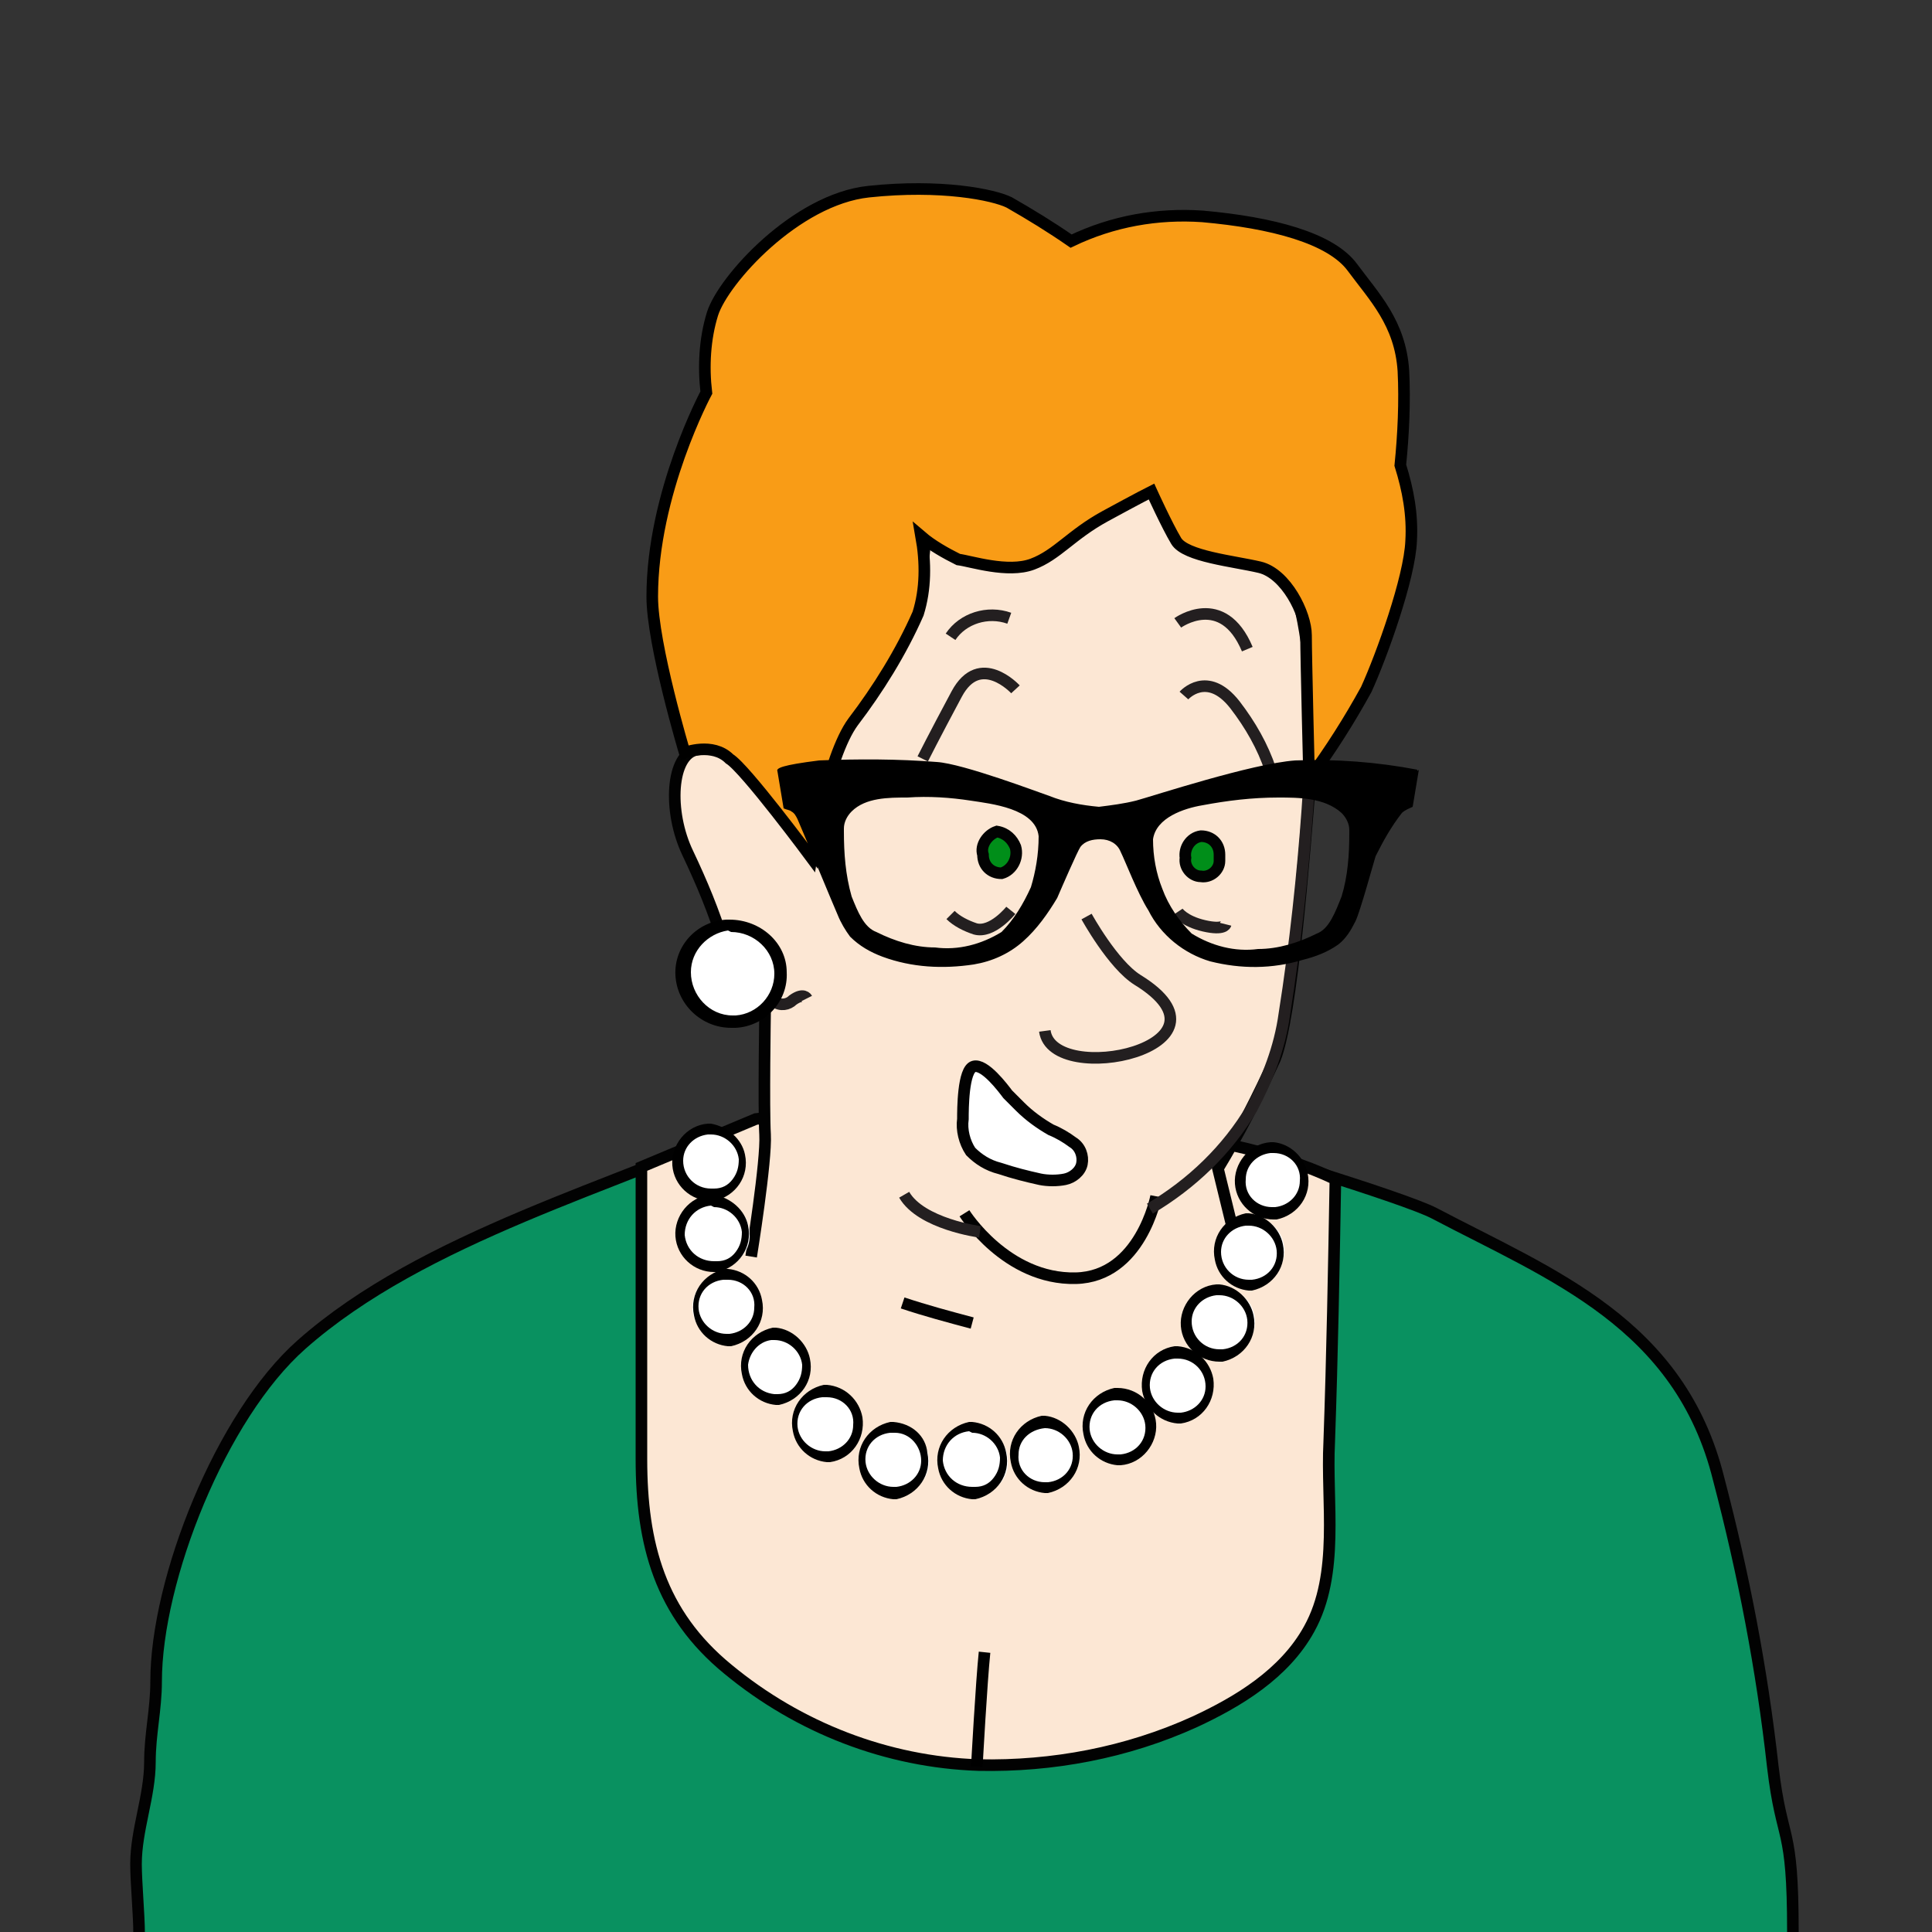
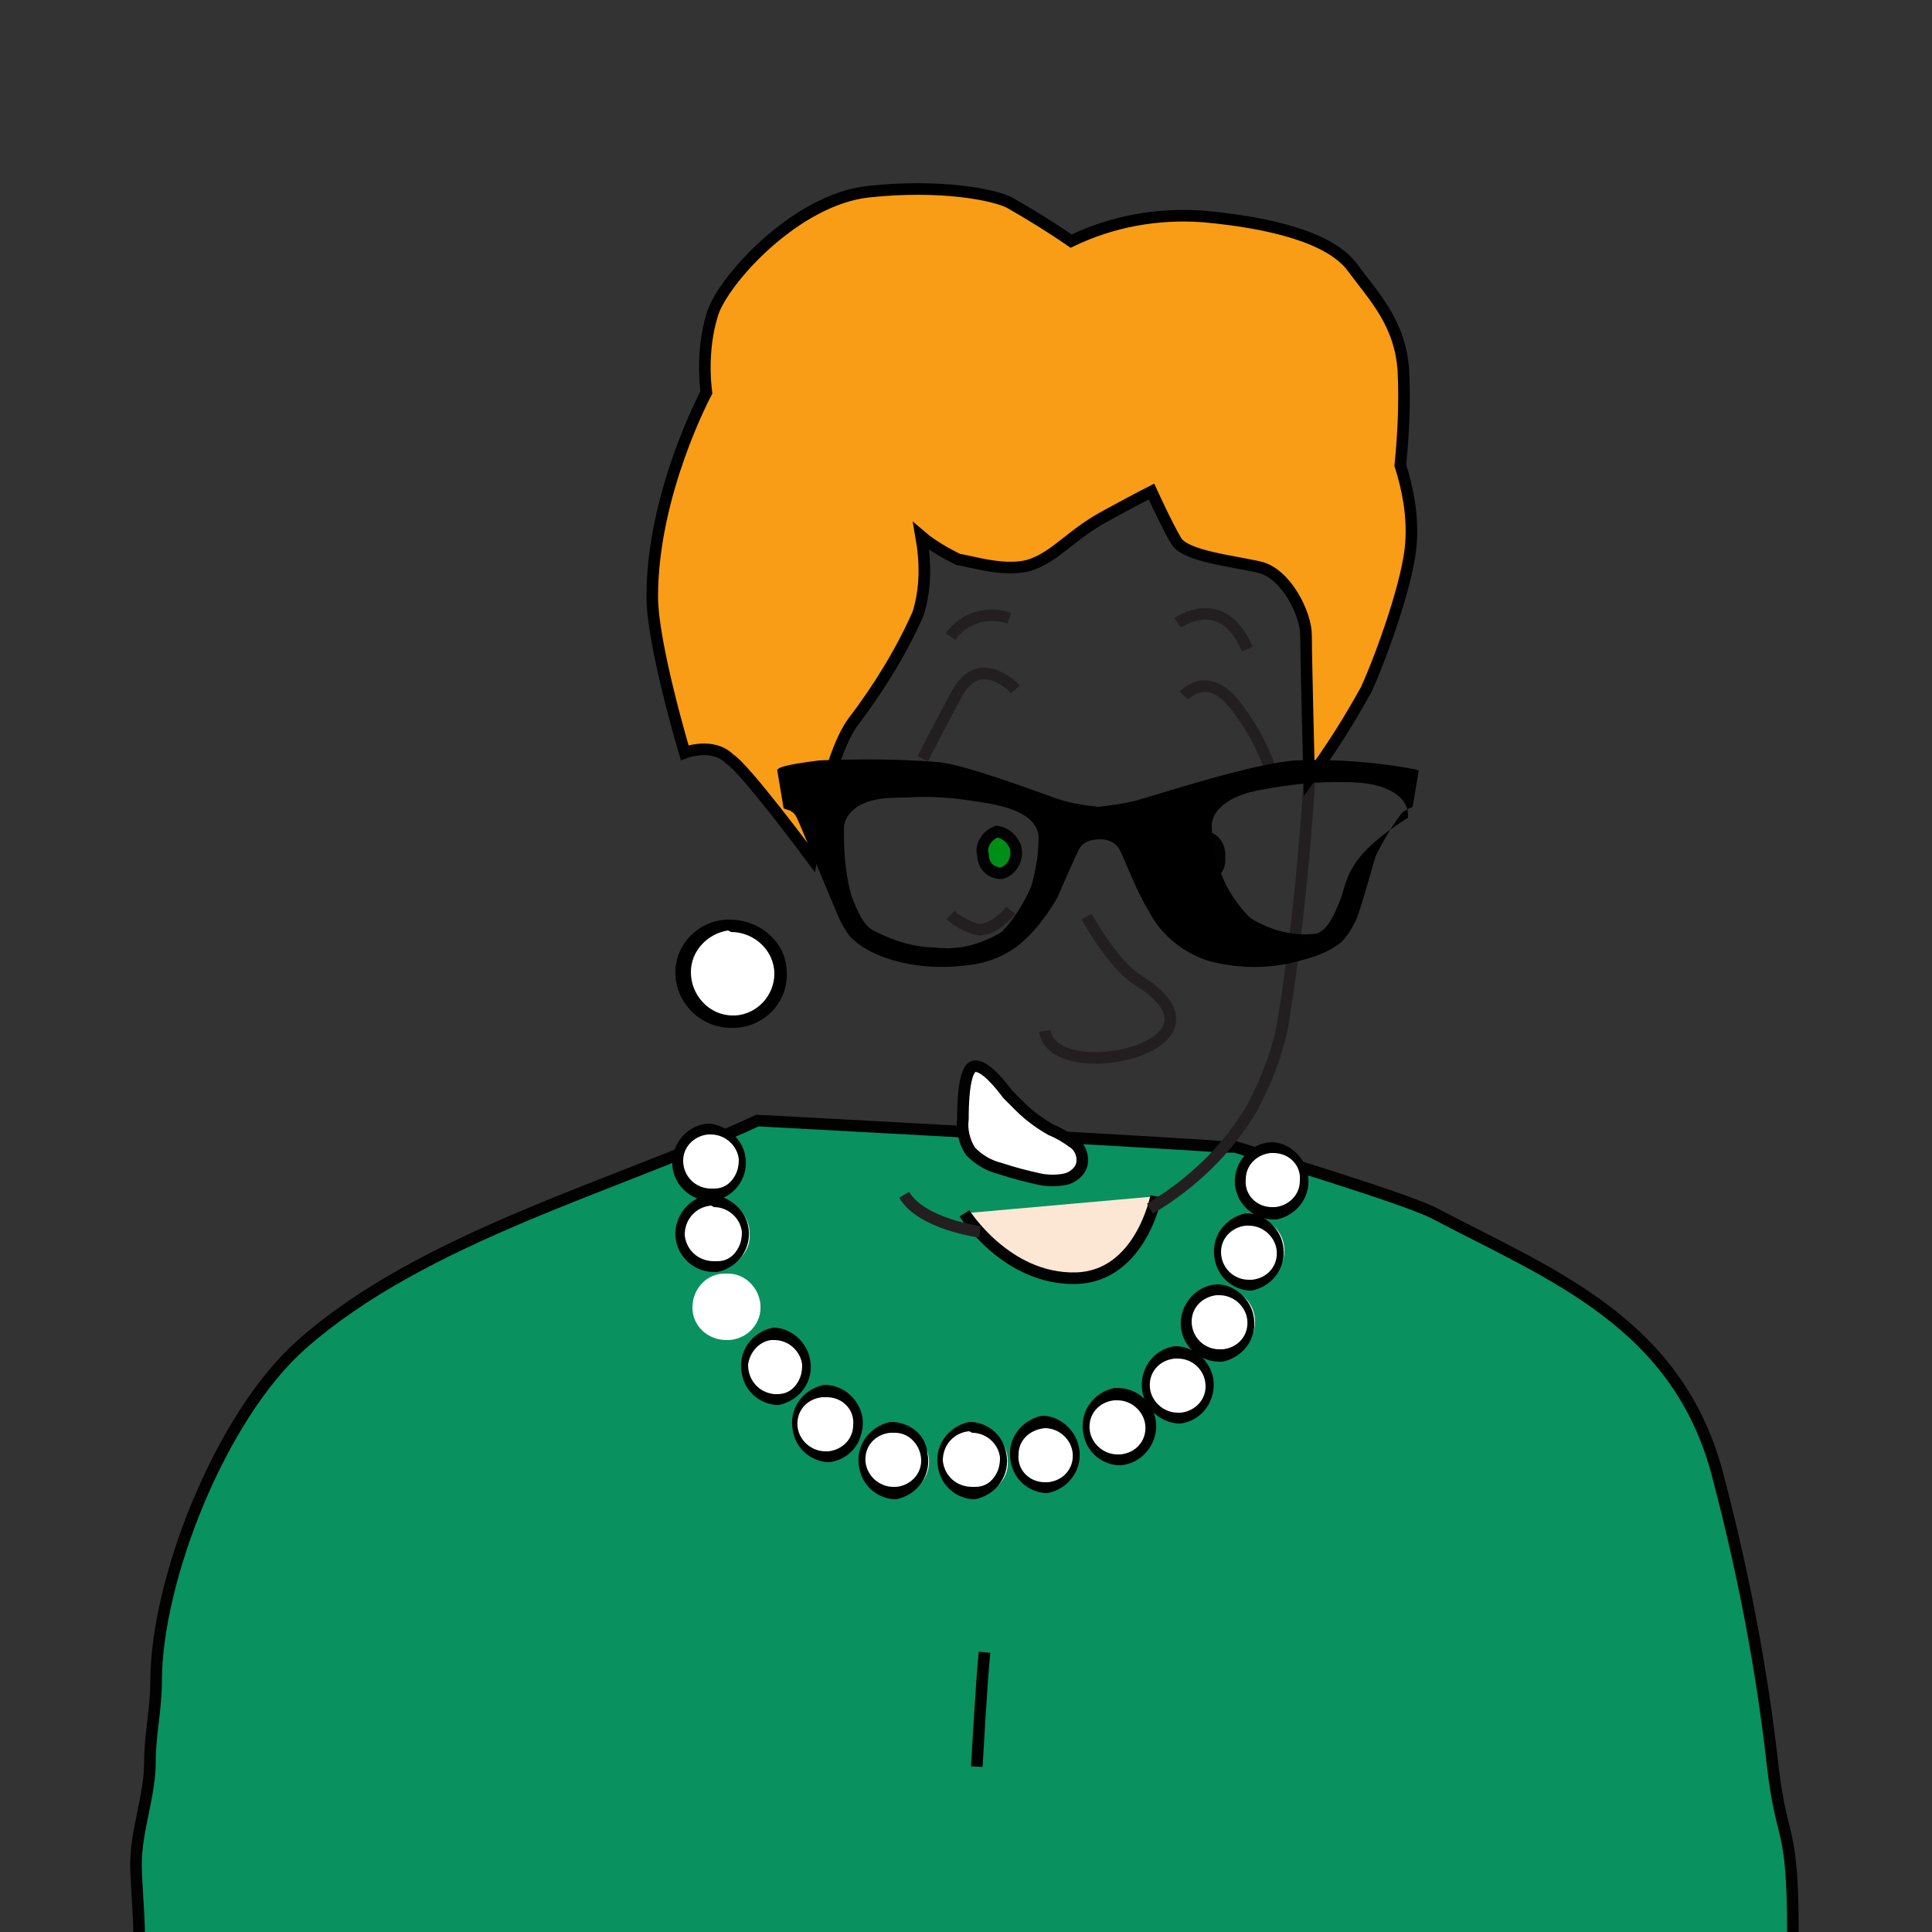
<svg xmlns="http://www.w3.org/2000/svg" version="1.1" id="Layer_1" x="0px" y="0px" viewBox="0 0 125 125" style="enable-background:new 0 0 125 125;" xml:space="preserve">
  <rect x="0" y="0" width="125" height="125" fill="#333333" stroke="none" />
  <style type="text/css">
	.st0{fill:#099160;stroke:#020202;stroke-width:0.75;stroke-miterlimit:10;}
	.st1{fill:#FCE7D4;stroke:#020202;stroke-width:0.75;stroke-miterlimit:10;}
	.st2{fill:#7F4C0E;stroke:#000000;stroke-width:0.75;stroke-miterlimit:10;}
	.st3{fill:none;stroke:#020202;stroke-width:0.75;stroke-miterlimit:10;}
	.st4{fill:none;stroke:#231F20;stroke-width:0.75;stroke-miterlimit:10;}
	.st5{fill:#FFFFFF;}
	.st6{fill:#008E19;stroke:#020202;stroke-width:0.75;stroke-miterlimit:10;}
	.st7{fill:#F99C16;stroke:#000000;stroke-width:0.75;stroke-miterlimit:10;}
	.st8{fill:#FFFFFF;stroke:#020202;stroke-width:0.75;stroke-miterlimit:10;}
</style>
  <title>Artboard 25 copy 3</title>
  <g id="Frames">
    <g id="Layer_137">
      <path id="shirt-3_1_" class="st0" d="M116,125c0-7.1-0.7-5.6-1.3-10.7c-0.7-6.3-1.9-12.5-3.5-18.6c-2.5-10.1-10.8-13.2-18.4-17.2    c-1.9-1-12.9-4.3-12.9-4.3H79c-1.9-0.2-30-1.7-30-1.7C40,76.7,27.4,80,19.5,87c-5.2,4.6-9.4,15.2-9.4,21.8c0,1.8-0.4,3.4-0.4,5.2    c0,2.2-0.9,4.4-0.9,6.6c0,1.2,0.2,3.3,0.2,4.5" />
-       <path class="st1" d="M48.9,72.4l-7.4,3.1c0,3.6,0,7.2,0,10.7v8.2c0,5.5,1.2,10,5.6,13.6c4.6,3.8,10.3,6,16.2,6.2    c4.8,0.1,9.6-0.8,14-2.8c2.8-1.3,5.8-3.1,7.4-6c2-3.6,1.1-8.2,1.3-12.1c0.2-5.7,0.3-11.3,0.4-17c-2.1-1-4.4-1.7-6.7-2.2    C71.1,72,56,71.5,48.9,72.4z" />
-       <path id="head-3" class="st1" d="M48.6,81.3c0,0,1-6.2,0.9-7.9s0-7.9,0-7.9c-1-1.4-1.9-2.9-2.7-4.5c-0.6-2-1.4-3.9-2.3-5.8    c-1.3-2.7-1.1-6.4,0.6-6.7s3.7,1.1,4.4,2.1s3.1,4.5,3.1,4.5s0.3-4.8,1-6.4s5.4-8.4,5.9-11s0.3-3.3,0.3-3.3s4.6,2.8,7.9,0.9    s7-3.8,7-3.8s1.1,3,2.1,3.5s6.3,1.2,7,3.2s1.4,7,1,12s-1.2,15.5-2.3,18.3c-1.1,2.4-2.3,4.8-3.7,7.1l1.1,4.5" />
      <path class="st2" d="M63.2,114.3c0,0,0.3-5.5,0.5-7.4" />
      <path class="st1" d="M62.4,78.5c0,0,2.7,4.3,7.2,4.2c4.2-0.1,5.2-5.3,5.2-5.3" />
-       <path class="st3" d="M62.9,85.6c-1.5-0.4-3-0.8-4.5-1.3" />
      <path class="st4" d="M63.4,79.7c0,0-3.8-0.5-4.9-2.4" />
      <path class="st4" d="M76.2,34.7c2,1.2,4.4,1.3,6.3,2.3c2.4,1.2,2,4.7,2.3,7s-0.3,12.8-1.7,21.6c-0.3,2.2-1.1,4.2-2.1,6.1    c-1.6,2.7-3.9,4.9-6.6,6.5" />
      <path class="st4" d="M74.6,31.1c0,0.3,0,0.6,0,0.9" />
-       <path class="st4" d="M50.1,64.8c0.4,0.3,0.9,0.2,1.2-0.1c0.7-0.5,0.9-0.1,0.9-0.1" />
      <g id="earring">
        <path class="st5" d="M47.3,66.2c-1.7,0-3.1-1.4-3.1-3.1c0-1.6,1.2-3,2.9-3.1h0.3c1.6,0,3,1.2,3.1,2.8c0.2,1.7-1.1,3.2-2.8,3.4     l0,0H47.3z" />
        <path d="M47.3,60.3c1.5,0,2.8,1.2,2.8,2.7c0,1.4-1.1,2.6-2.5,2.7h-0.2c-1.5,0-2.7-1.3-2.7-2.8c0-1.4,1.1-2.5,2.4-2.7L47.3,60.3      M47.2,59.5H47c-1.9,0.1-3.4,1.7-3.3,3.6c0.1,1.9,1.7,3.4,3.6,3.4h0.3c1.9-0.1,3.4-1.7,3.3-3.6C50.9,61,49.2,59.5,47.2,59.5     L47.2,59.5z" />
      </g>
      <g id="earring-2">
        <path class="st5" d="M46,77.4c-1.2,0.1-2.2-0.9-2.2-2.1c-0.1-1.2,0.9-2.2,2.1-2.2H46c1.2-0.1,2.2,0.9,2.2,2.1     c0.1,1.2-0.9,2.2-2.1,2.2l0,0H46z" />
        <path d="M46,73.4c0.9,0,1.7,0.7,1.8,1.6c0,0.5-0.1,0.9-0.4,1.3c-0.3,0.4-0.7,0.6-1.2,0.6H46c-1,0-1.8-0.8-1.8-1.8     c0-0.9,0.7-1.6,1.6-1.7H46 M46,72.7h-0.2c-1.4,0.1-2.4,1.4-2.3,2.7c0.1,1.3,1.2,2.3,2.5,2.3h0.2c1.4-0.3,2.3-1.6,2-3     C48,73.7,47.1,72.9,46,72.7L46,72.7z" />
      </g>
      <g id="earring-3">
        <path class="st5" d="M46.2,82C45,82.1,44,81.1,44,79.9c-0.1-1.2,0.9-2.2,2.1-2.2l0,0h0.2c1.2-0.1,2.2,0.9,2.2,2.1     c0.1,1.2-0.9,2.2-2.1,2.2H46.2z" />
        <path d="M46.2,78.1c0.9,0,1.7,0.7,1.8,1.6c0,0.5-0.1,0.9-0.4,1.3c-0.3,0.4-0.7,0.6-1.2,0.6h-0.2c-1,0-1.8-0.7-1.9-1.7     c0-1,0.7-1.8,1.7-1.9L46.2,78.1 M46.2,77.3H46c-1.4,0.1-2.4,1.4-2.3,2.7c0.1,1.3,1.2,2.3,2.5,2.3h0.2c1.4-0.3,2.3-1.6,2-3     C48.2,78.3,47.3,77.5,46.2,77.3L46.2,77.3z" />
      </g>
      <g id="earring-4">
        <path class="st5" d="M47,86.7c-1.2,0-2.2-0.9-2.2-2.1s0.9-2.2,2.1-2.2h0.2c1.1,0,2,0.9,2.1,2c0.1,1.2-0.8,2.2-2,2.3l0,0L47,86.7z     " />
-         <path d="M47.1,82.8c1,0,1.8,0.8,1.7,1.8c0,0.9-0.7,1.6-1.6,1.7H47c-0.9,0-1.7-0.7-1.8-1.6c-0.1-1,0.6-1.8,1.6-1.9H47.1      M47.1,82.1h-0.2c-1.4,0.3-2.3,1.6-2,3c0.2,1.1,1.1,1.9,2.2,2h0.2c1.4-0.3,2.3-1.6,2-3C49.1,83,48.2,82.2,47.1,82.1z" />
      </g>
      <g id="earring-5">
        <path class="st5" d="M50.1,90.6c-1.1,0-2.1-0.9-2.1-2c-0.1-0.6,0.1-1.1,0.5-1.6c0.4-0.4,0.9-0.7,1.5-0.8h0.2     c1.2-0.1,2.2,0.9,2.2,2.1c0.1,1.2-0.9,2.2-2.1,2.2l0,0L50.1,90.6z" />
        <path d="M50.1,86.7c0.9,0,1.7,0.7,1.8,1.6c0,0.5-0.1,0.9-0.4,1.3c-0.3,0.4-0.7,0.6-1.2,0.6h-0.2c-1-0.1-1.7-0.9-1.7-1.9     c0.1-0.8,0.7-1.5,1.5-1.6H50.1 M50.2,85.9H50c-1.4,0.3-2.3,1.6-2,3c0.2,1.1,1.1,1.9,2.2,2h0.2c1.4-0.3,2.3-1.6,2-3     C52.2,86.9,51.3,86,50.2,85.9z" />
      </g>
      <path class="st4" d="M76.2,40.3c0,0,2.9-2.1,4.5,1.7" />
      <path class="st4" d="M65.3,40c-1.4-0.5-3,0-3.8,1.2" />
      <path class="st6" d="M76.7,55.5c-0.1,0.6,0.4,1.2,1,1.2c0.6,0.1,1.2-0.4,1.2-1c0-0.1,0-0.3,0-0.4c0-0.7-0.5-1.2-1.2-1.2l0,0    C77,54.2,76.6,54.9,76.7,55.5z" />
      <path class="st6" d="M63.6,55.3c0,0.7,0.5,1.2,1.2,1.2c0.7-0.2,1.1-1,0.9-1.7c-0.2-0.5-0.6-0.9-1.2-1C63.9,54,63.4,54.7,63.6,55.3    z" />
      <path class="st4" d="M79.3,59.8c0,0-0.1,0.4-1.4,0.1S76.2,59,76.2,59" />
      <path class="st4" d="M65.4,58.9c0,0-1.2,1.5-2.3,1.2c-0.6-0.2-1.2-0.5-1.6-0.9" />
      <path class="st4" d="M65.7,44.6c0,0-2.3-2.5-3.8,0.3s-2.2,4.2-2.2,4.2" />
      <path class="st4" d="M76.6,45c0,0,1.5-1.7,3.3,0.6c1,1.3,1.8,2.7,2.3,4.2" />
      <path id="nose-4" class="st4" d="M70.3,59.3c0,0,1.7,3.1,3.3,4.1c7,4.3-5.5,7-6,3.3" />
      <path id="hair-10" class="st7" d="M44.3,48.7c0,0-2.1-7-2.1-10.1c0-6.7,3.5-13.2,3.5-13.2c-0.2-1.7-0.1-3.5,0.4-5.1    c0.7-2.2,5.4-7.4,10.1-7.9s8.1,0.2,9.1,0.7c1.4,0.8,2.7,1.6,4,2.5c2.7-1.3,5.6-1.8,8.5-1.6c4.5,0.4,8.3,1.4,9.7,3.3    s3.1,3.6,3.3,6.7c0.1,2,0,4.1-0.2,6.1c0.5,1.6,0.8,3.2,0.7,4.9c-0.1,2.4-1.9,7.4-2.9,9.6c-1.1,2-2.3,3.9-3.7,5.8    c0,0-0.2-7.9-0.2-9.3s-1.3-4-3-4.4S76.7,36,76.1,35s-1.6-3.2-1.6-3.2s-0.8,0.4-3,1.6s-3.1,2.5-4.7,3.1s-4-0.2-4.8-0.3    c-0.8-0.4-1.7-0.9-2.4-1.5c0.3,1.7,0.3,3.4-0.2,5c-1.1,2.5-2.6,4.9-4.2,7c-1.7,2.3-2.7,8.8-2.7,8.8s-4.3-5.8-5.3-6.4    C46.1,48,44.3,48.7,44.3,48.7z" />
      <path class="st8" d="M66,71.6c-0.3-0.3-0.5-0.5-0.8-0.8c-0.3-0.4-1.5-2-2.2-1.8s-0.7,2.8-0.7,3.4c-0.1,0.7,0.1,1.5,0.5,2.1    c0.5,0.5,1.1,0.9,1.9,1.1c0.9,0.3,1.7,0.5,2.6,0.7c0.5,0.1,1.1,0.1,1.6,0s1-0.5,1.1-1s-0.1-1.1-0.6-1.4c-0.4-0.3-0.9-0.6-1.4-0.8    C67.3,72.7,66.6,72.2,66,71.6z" />
      <g id="glasses-2">
-         <path d="M91.7,49.8c-2.6-0.5-5.3-0.7-7.9-0.6c-2.8,0.2-9.2,2.3-10.3,2.6c-0.8,0.2-1.6,0.3-2.4,0.4c-1.1-0.1-2.2-0.3-3.2-0.7     c-0.6-0.2-5.6-2.1-7.3-2.2c-2.5-0.2-5.1-0.2-7.6-0.1c-2.4,0.3-2.8,0.5-2.7,0.7l0.4,2.4c0.2,0.1,0.4,0.1,0.5,0.2     c0.2,0.1,0.3,0.3,0.4,0.5c0.1,0.2,2.5,6,2.6,6.2c0.2,0.5,0.5,1,0.8,1.4c0.6,0.6,1.3,1,2.1,1.3c1.9,0.7,3.9,0.8,5.9,0.5     c1.2-0.2,2.3-0.7,3.2-1.5s1.6-1.8,2.2-2.8c0.3-0.7,1.3-3,1.5-3.3c0.3-0.4,0.8-0.5,1.3-0.5c0.6,0,1.1,0.3,1.3,0.8     c0.3,0.6,1.1,2.7,1.8,3.8c0.8,1.6,2.3,2.8,4,3.3c2,0.5,4,0.5,6-0.1c0.8-0.2,1.6-0.5,2.3-1c0.5-0.4,0.8-0.9,1.1-1.5     c0.3-0.6,1.2-3.9,1.3-4.2c0.5-1,1-1.9,1.7-2.8c0.2-0.2,0.5-0.3,0.7-0.4l0.4-2.4C91.7,49.9,91.7,49.9,91.7,49.8z M66.7,57.4     c-0.5,1.1-1.1,2.1-1.9,2.9c-1.3,0.8-2.8,1.2-4.3,1c-1.3,0-2.6-0.4-3.8-1C55.9,60,55.5,59,55.1,58c-0.4-1.4-0.5-2.8-0.5-4.2     c0,0,0-0.1,0-0.2c0-0.4,0.2-0.8,0.5-1.1c0.9-0.9,2.4-0.9,3.6-0.9c1.4-0.1,2.8,0,4.1,0.2c1.3,0.2,4.2,0.5,4.4,2.3     C67.2,55.3,67,56.4,66.7,57.4L66.7,57.4z M86.8,58c-0.4,1-0.8,2.1-1.6,2.4c-1.2,0.6-2.5,1-3.8,1c-1.5,0.2-3-0.2-4.3-1     c-0.8-0.8-1.5-1.8-1.9-2.9c-0.4-1-0.6-2.1-0.6-3.2c0.2-1.4,2-2,3.2-2.2c1.6-0.3,3.2-0.5,4.9-0.5c1.3,0,3,0,4.1,1     c0.3,0.3,0.5,0.7,0.5,1.1c0,0,0,0.1,0,0.2C87.3,55.3,87.2,56.7,86.8,58z" />
+         <path d="M91.7,49.8c-2.6-0.5-5.3-0.7-7.9-0.6c-2.8,0.2-9.2,2.3-10.3,2.6c-0.8,0.2-1.6,0.3-2.4,0.4c-1.1-0.1-2.2-0.3-3.2-0.7     c-0.6-0.2-5.6-2.1-7.3-2.2c-2.5-0.2-5.1-0.2-7.6-0.1c-2.4,0.3-2.8,0.5-2.7,0.7l0.4,2.4c0.2,0.1,0.4,0.1,0.5,0.2     c0.2,0.1,0.3,0.3,0.4,0.5c0.1,0.2,2.5,6,2.6,6.2c0.2,0.5,0.5,1,0.8,1.4c0.6,0.6,1.3,1,2.1,1.3c1.9,0.7,3.9,0.8,5.9,0.5     c1.2-0.2,2.3-0.7,3.2-1.5s1.6-1.8,2.2-2.8c0.3-0.7,1.3-3,1.5-3.3c0.3-0.4,0.8-0.5,1.3-0.5c0.6,0,1.1,0.3,1.3,0.8     c0.3,0.6,1.1,2.7,1.8,3.8c0.8,1.6,2.3,2.8,4,3.3c2,0.5,4,0.5,6-0.1c0.8-0.2,1.6-0.5,2.3-1c0.5-0.4,0.8-0.9,1.1-1.5     c0.3-0.6,1.2-3.9,1.3-4.2c0.5-1,1-1.9,1.7-2.8c0.2-0.2,0.5-0.3,0.7-0.4l0.4-2.4C91.7,49.9,91.7,49.9,91.7,49.8z M66.7,57.4     c-0.5,1.1-1.1,2.1-1.9,2.9c-1.3,0.8-2.8,1.2-4.3,1c-1.3,0-2.6-0.4-3.8-1C55.9,60,55.5,59,55.1,58c-0.4-1.4-0.5-2.8-0.5-4.2     c0,0,0-0.1,0-0.2c0-0.4,0.2-0.8,0.5-1.1c0.9-0.9,2.4-0.9,3.6-0.9c1.4-0.1,2.8,0,4.1,0.2c1.3,0.2,4.2,0.5,4.4,2.3     C67.2,55.3,67,56.4,66.7,57.4L66.7,57.4z M86.8,58c-0.4,1-0.8,2.1-1.6,2.4c-1.5,0.2-3-0.2-4.3-1     c-0.8-0.8-1.5-1.8-1.9-2.9c-0.4-1-0.6-2.1-0.6-3.2c0.2-1.4,2-2,3.2-2.2c1.6-0.3,3.2-0.5,4.9-0.5c1.3,0,3,0,4.1,1     c0.3,0.3,0.5,0.7,0.5,1.1c0,0,0,0.1,0,0.2C87.3,55.3,87.2,56.7,86.8,58z" />
      </g>
      <g id="earring-6">
        <path class="st5" d="M53.5,94.3c-1.2,0-2.2-0.9-2.2-2.1s0.9-2.2,2.1-2.2h0.2c1.2-0.1,2.2,0.9,2.2,2.1c0.1,1.2-0.9,2.2-2.1,2.2     H53.5z" />
        <path d="M53.5,90.4c1,0,1.8,0.8,1.7,1.8c0,0.9-0.7,1.6-1.6,1.7h-0.2c-0.9,0-1.7-0.7-1.8-1.6c-0.1-1,0.6-1.8,1.6-1.9H53.5      M53.5,89.6h-0.2c-1.4,0.3-2.3,1.6-2,3c0.2,1.1,1.1,1.9,2.2,2h0.2c1.4-0.2,2.3-1.5,2.1-2.9C55.6,90.6,54.7,89.7,53.5,89.6z" />
      </g>
      <g id="earring-7">
        <path class="st5" d="M57.9,96.7c-1.2,0-2.2-0.9-2.2-2.1s0.9-2.2,2.1-2.2H58c1.1,0,2,0.9,2.1,2c0.1,1.2-0.8,2.2-2,2.3l0,0     L57.9,96.7z" />
        <path d="M57.9,92.7c1,0,1.7,0.9,1.7,1.8s-0.7,1.6-1.6,1.7h-0.2c-0.9,0-1.7-0.7-1.8-1.6c-0.1-1,0.6-1.8,1.6-1.9H57.9 M57.8,92     h-0.2c-1.4,0.3-2.3,1.6-2,3c0.2,1.1,1.1,1.9,2.2,2H58c1.4-0.3,2.3-1.6,2-3C59.9,92.9,59,92.1,57.8,92z" />
      </g>
      <g id="earring-8">
        <path class="st5" d="M62.9,96.7c-1.2,0.1-2.2-0.9-2.2-2.1c-0.1-1.2,0.9-2.2,2.1-2.2H63c1.2-0.1,2.2,0.9,2.2,2.1     c0.1,1.2-0.9,2.2-2.1,2.2H62.9z" />
        <path d="M62.9,92.7c0.9,0,1.7,0.7,1.8,1.6c0,0.5-0.1,0.9-0.4,1.3s-0.7,0.6-1.2,0.6h-0.2c-1,0-1.8-0.7-1.9-1.7     c0-1,0.7-1.8,1.7-1.9l0,0L62.9,92.7 M62.9,92h-0.2c-1.4,0.3-2.3,1.6-2,3c0.2,1.1,1.1,1.9,2.2,2h0.2c1.4-0.3,2.3-1.6,2-3     C64.9,92.9,64,92.1,62.9,92z" />
      </g>
      <g id="earring-9">
        <path class="st5" d="M67.6,96.3c-1.2,0-2.1-1-2.1-2.2c0-0.5,0.2-1,0.5-1.4c0.4-0.4,0.9-0.7,1.4-0.8h0.2c1.2,0,2.2,0.9,2.2,2.1     s-0.9,2.2-2.1,2.2l0,0h-0.1V96.3z" />
        <path d="M67.6,92.4c0.9,0,1.7,0.7,1.8,1.6c0.1,1-0.6,1.8-1.6,1.9h-0.2c-1,0-1.8-0.8-1.7-1.8C65.9,93.2,66.6,92.5,67.6,92.4     L67.6,92.4 M67.6,91.6h-0.2c-1.4,0.3-2.3,1.6-2,3c0.2,1.1,1.1,1.9,2.2,2h0.2c1.4-0.3,2.3-1.6,2-3C69.6,92.6,68.7,91.7,67.6,91.6z     " />
      </g>
      <g id="earring-10">
        <path class="st5" d="M72.3,94.5c-1.2,0-2.2-0.9-2.2-2.1s0.9-2.2,2.1-2.2h0.2c1.2,0,2.2,0.9,2.2,2.1s-0.9,2.2-2.1,2.2l0,0H72.3z" />
        <path d="M72.3,90.6c0.9,0,1.7,0.7,1.8,1.6c0.1,1-0.6,1.8-1.6,1.9h-0.2c-0.9,0-1.7-0.7-1.8-1.6c-0.1-1,0.6-1.8,1.6-1.9H72.3      M72.3,89.8h-0.2c-1.4,0.3-2.3,1.6-2,3c0.2,1.1,1.1,1.9,2.2,2h0.2c1.4-0.1,2.4-1.4,2.3-2.7C74.7,90.8,73.6,89.8,72.3,89.8     L72.3,89.8z" />
      </g>
      <g id="earring-11">
        <path class="st5" d="M76.2,91.8C75,91.9,74,90.9,74,89.7s0.9-2.2,2.1-2.2h0.2c1.2-0.1,2.2,0.9,2.2,2.1s-0.9,2.2-2.1,2.2l0,0H76.2     z" />
        <path d="M76.2,87.9c1,0,1.8,0.8,1.8,1.8c0,0.9-0.7,1.6-1.6,1.7h-0.2c-0.9,0-1.7-0.7-1.8-1.6c-0.1-1,0.6-1.8,1.6-1.9l0,0H76.2      M76.2,87.1H76c-1.4,0.2-2.3,1.5-2.1,2.9c0.2,1.1,1.1,2,2.3,2.1h0.2c1.4-0.2,2.3-1.5,2.1-2.9C78.3,88.1,77.4,87.2,76.2,87.1     L76.2,87.1z" />
      </g>
      <g id="earring-12">
        <path class="st5" d="M78.9,87.8c-1.1,0-2.1-0.9-2.1-2c-0.1-0.6,0.1-1.1,0.5-1.6c0.4-0.4,0.9-0.7,1.5-0.8H79     c1.2-0.1,2.2,0.9,2.2,2.1s-0.9,2.2-2.1,2.2L78.9,87.8z" />
        <path d="M78.9,83.8c0.9,0,1.7,0.7,1.8,1.6c0.1,1-0.6,1.8-1.6,1.9l0,0h-0.2c-1,0-1.8-0.8-1.8-1.8c0-0.9,0.7-1.6,1.6-1.7H78.9      M78.9,83.1h-0.2c-1.4,0.1-2.4,1.4-2.3,2.7c0.1,1.3,1.2,2.3,2.5,2.3h0.2c1.4-0.3,2.3-1.6,2-3C80.9,84.1,80,83.2,78.9,83.1     L78.9,83.1z" />
      </g>
      <g id="earring-13">
        <path class="st5" d="M80.8,83.2c-1.1,0-2.1-0.9-2.1-2c-0.1-0.6,0.1-1.1,0.5-1.6c0.4-0.4,0.9-0.7,1.5-0.8h0.2     c1.2-0.1,2.2,0.9,2.2,2.1s-0.9,2.2-2.1,2.2L80.8,83.2z" />
        <path d="M80.8,79.3c0.9,0,1.7,0.7,1.8,1.6c0.1,1-0.6,1.8-1.6,1.9h-0.2c-1,0-1.8-0.8-1.8-1.8c0-0.9,0.7-1.6,1.6-1.7H80.8      M80.8,78.5h-0.2c-1.4,0.3-2.3,1.6-2,3c0.2,1.1,1.1,1.9,2.2,2H81c1.4-0.3,2.3-1.6,2-3C82.8,79.5,81.9,78.6,80.8,78.5L80.8,78.5z" />
      </g>
      <g id="earring-14">
        <path class="st5" d="M82.3,78.6c-1.2,0-2.2-0.9-2.2-2.1s0.9-2.2,2.1-2.2h0.2c1.1,0,2,0.9,2.1,2c0.1,1.2-0.8,2.2-2,2.3l0,0     L82.3,78.6z" />
        <path d="M82.4,74.6c1,0,1.8,0.8,1.7,1.8c0,0.9-0.7,1.6-1.6,1.7h-0.2c-1,0-1.8-0.8-1.7-1.8c0-0.9,0.7-1.6,1.6-1.7H82.4 M82.4,73.9     h-0.2c-1.4,0.1-2.4,1.4-2.3,2.7c0.1,1.3,1.2,2.3,2.5,2.3h0.2c1.4-0.3,2.3-1.6,2-3C84.4,74.9,83.5,74,82.4,73.9L82.4,73.9z" />
      </g>
    </g>
  </g>
</svg>